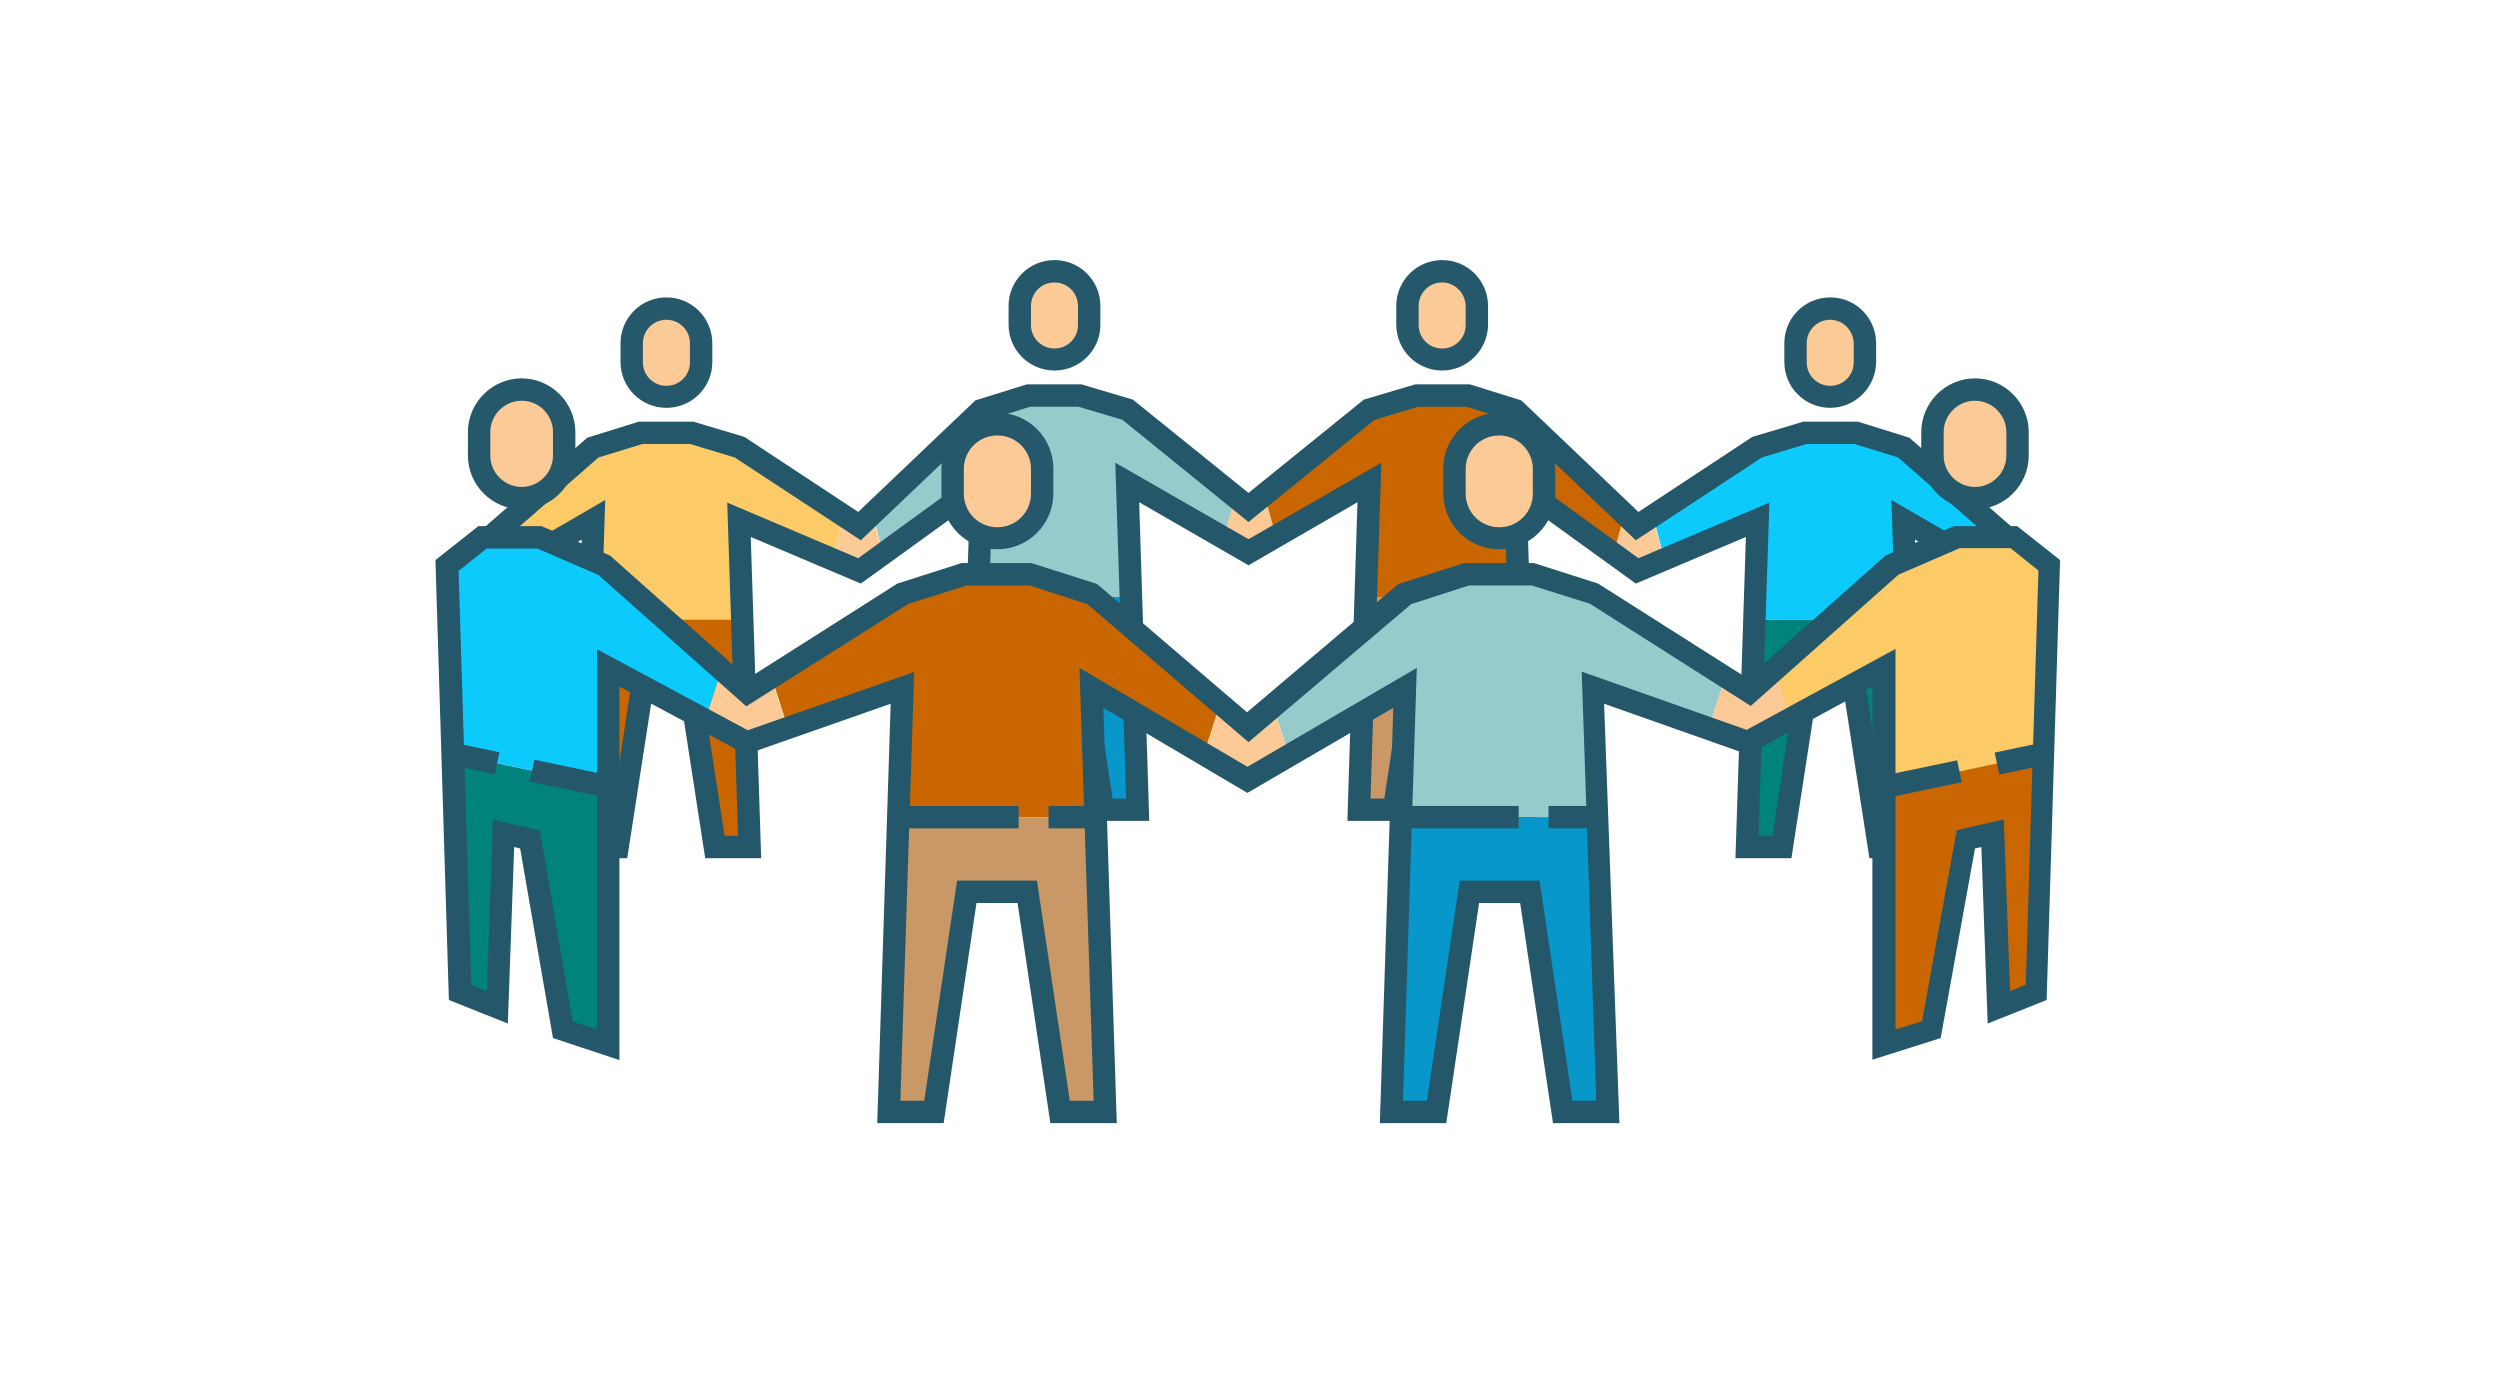
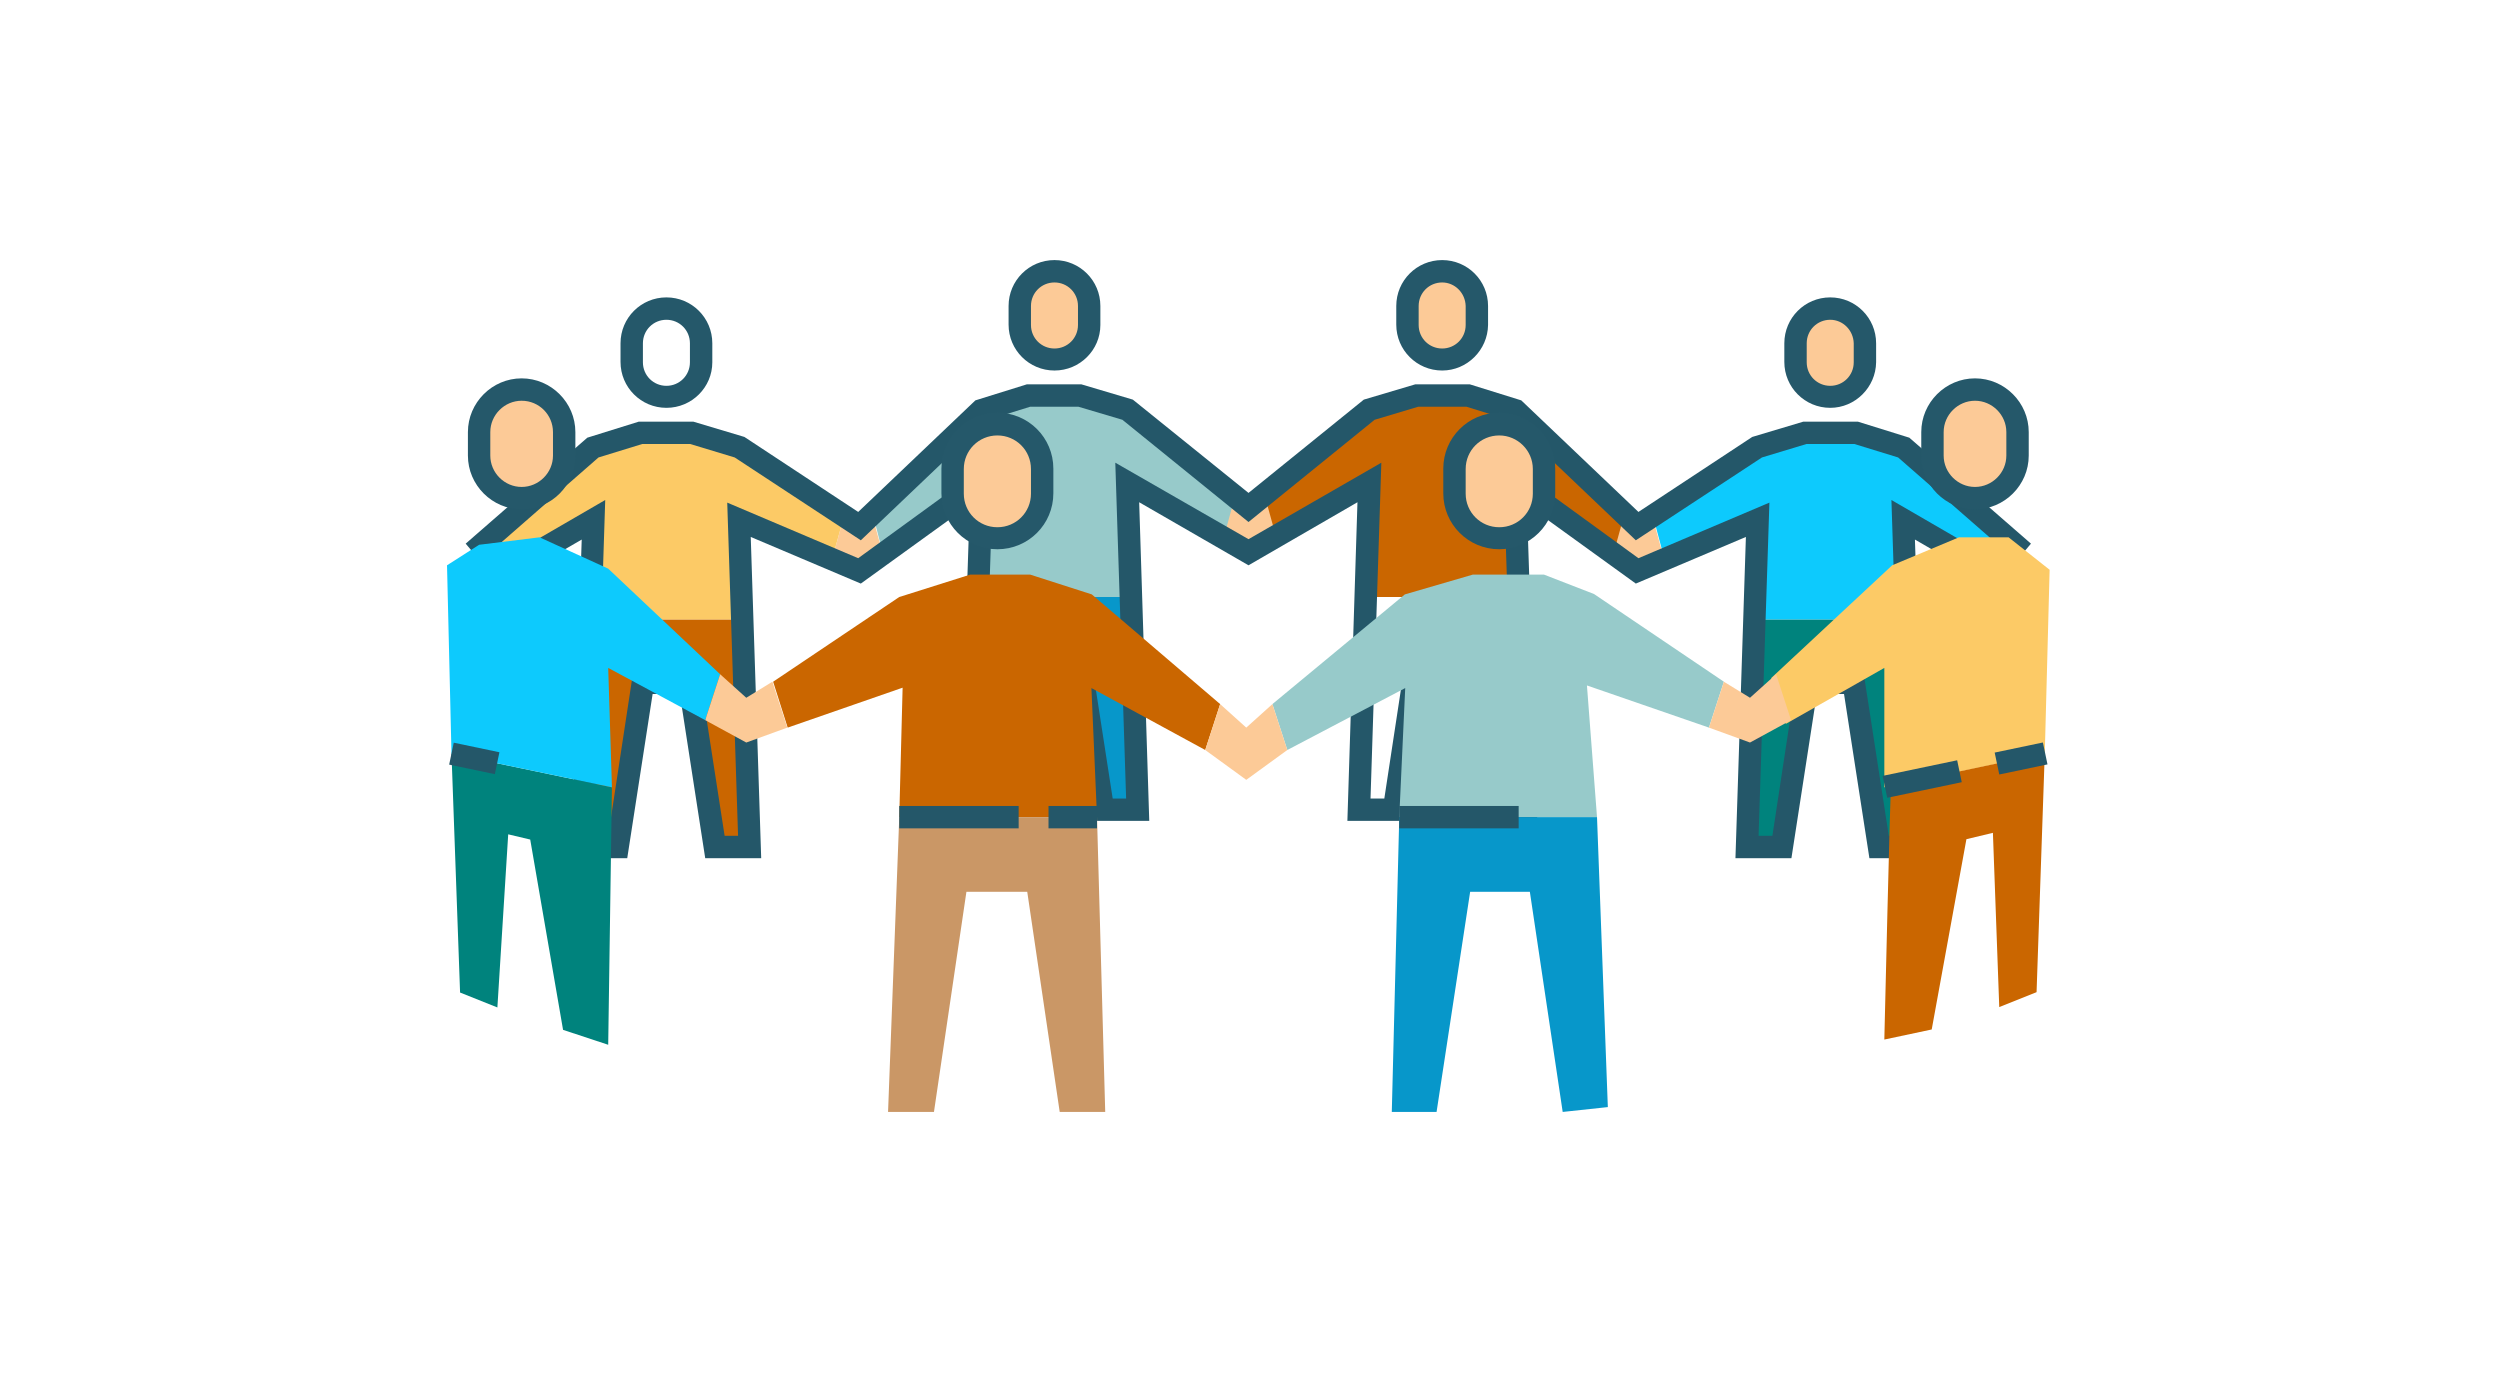
<svg xmlns="http://www.w3.org/2000/svg" version="1.1" id="Ebene_1" x="0px" y="0px" width="670px" height="370px" viewBox="0 0 670 370" style="enable-background:new 0 0 670 370;" xml:space="preserve">
  <style type="text/css"> .st0{fill:#00837D;} .st1{fill:#0DCAFD;} .st2{fill:#0797CA;} .st3{fill:#97CACA;} .st4{fill:#CA9766;} .st5{fill:#CA6600;} .st6{fill:#FCCA97;} .st7{fill:#FCCA66;} .st8{fill:#25586A;} .st9{fill:#245769;} </style>
  <g id="Fördermitglied_werden">
    <g>
      <polygon class="st0" points="511.2,166 470.2,166 468.3,227 477.2,227 485.4,184 496.9,183 503.7,227 513.2,227 " />
      <polygon class="st1" points="540,146 540,157 510,139.1 511,166 470,166 470,140 446.1,149.9 443,138.3 471,119.8 483.3,115.2 497.5,116 511.3,120.9 " />
      <polygon class="st2" points="263.1,160 302.1,160 304.9,217 296,217 288.8,173 276,173 269.5,217 260,217 " />
      <polyline class="st3" points="233.9,137.7 237,149.9 263.1,129.1 262,160 303,160 303,130 328,145.6 331.2,132.3 302.2,109.8 289.4,106 276,106 262.9,109.9 233.2,138.3 " />
-       <polygon class="st4" points="406.3,160 367.3,160 364.5,217 373.4,217 380.6,173 393.4,173 399.9,217 409.4,217 " />
      <polyline class="st5" points="435.5,137.7 432.4,149.9 406.3,129.1 407.4,160 366,160 366,130 341.2,145.6 338.1,132.3 367.2,109.8 380,106 393.4,106 406.5,109.9 436.2,138.3 " />
      <polygon class="st5" points="158,166 199,166 200.9,227 192,227 183.8,184 172.3,183 165.5,227 156,227 " />
      <polygon class="st6" points="233.8,138.3 230,141 226.2,138.3 223,149.9 230,153 237,149.9 " />
      <polygon class="st6" points="338.8,132.3 335,135 331.2,132.3 328,143.9 335,147 342,143.9 " />
      <polygon class="st6" points="442.8,138.3 439,141 435.2,138.3 432,149.9 439,153 446,149.9 " />
      <polygon class="st7" points="129,146 129,157 159.1,139.1 158.2,166 199,166 199,140 223,149.9 226.2,138.3 198.2,119.8 185.8,115.2 171.7,116 157.8,120.9 " />
      <g>
-         <path class="st6" d="M187.9,92c0-5.1-4.1-9.3-9.3-9.3c-5.1,0-9.3,4.1-9.3,9.3v5.1c0,5.1,4.1,9.3,9.3,9.3c5.1,0,9.3-4.1,9.3-9.3 V92z" />
-       </g>
+         </g>
      <g>
        <path class="st6" d="M291.9,82c0-5.1-4.1-9.3-9.3-9.3c-5.1,0-9.3,4.1-9.3,9.3v5.1c0,5.1,4.1,9.3,9.3,9.3c5.1,0,9.3-4.1,9.3-9.3 V82z" />
      </g>
      <g>
        <path class="st6" d="M481.2,92c0-5.1,4.1-9.3,9.3-9.3c5.1,0,9.3,4.1,9.3,9.3v5.1c0,5.1-4.1,9.3-9.3,9.3c-5.1,0-9.3-4.1-9.3-9.3 V92z" />
      </g>
      <g>
        <path class="st6" d="M377.2,82c0-5.1,4.1-9.3,9.3-9.3c5.1,0,9.3,4.1,9.3,9.3v5.1c0,5.1-4.1,9.3-9.3,9.3c-5.1,0-9.3-4.1-9.3-9.3 V82z" />
      </g>
      <g>
        <g>
          <path class="st8" d="M178.6,109.3c-6.8,0-12.3-5.5-12.3-12.3v-5c0-6.8,5.5-12.3,12.3-12.3s12.3,5.5,12.3,12.3v5.1 C190.9,103.8,185.4,109.3,178.6,109.3z M178.6,85.7c-3.5,0-6.3,2.8-6.3,6.3v5.1c0,3.5,2.8,6.3,6.3,6.3s6.3-2.8,6.3-6.3V92 C184.9,88.5,182.1,85.7,178.6,85.7z" />
        </g>
        <g>
          <path class="st8" d="M282.6,99.3c-6.8,0-12.3-5.5-12.3-12.3v-5c0-6.8,5.5-12.3,12.3-12.3s12.3,5.5,12.3,12.3v5.1 C294.9,93.8,289.4,99.3,282.6,99.3z M282.6,75.7c-3.5,0-6.3,2.8-6.3,6.3v5.1c0,3.5,2.8,6.3,6.3,6.3s6.3-2.8,6.3-6.3V82 C288.9,78.5,286.1,75.7,282.6,75.7z" />
        </g>
        <g>
          <path class="st8" d="M490.5,109.3c-6.8,0-12.3-5.5-12.3-12.3v-5c0-6.8,5.5-12.3,12.3-12.3s12.3,5.5,12.3,12.3v5.1 C502.7,103.8,497.2,109.3,490.5,109.3z M490.5,85.7c-3.5,0-6.3,2.8-6.3,6.3v5.1c0,3.5,2.8,6.3,6.3,6.3s6.3-2.8,6.3-6.3V92 C496.7,88.5,493.9,85.7,490.5,85.7z" />
        </g>
        <polygon class="st9" points="516,230 501,230 494.2,186 486.9,186 480.1,230 465.1,230 467.9,143.9 438.4,156.4 409.2,135.3 412,220 397,220 390.2,176 382.9,176 376.1,220 361.1,220 363.8,134.6 334.6,151.5 305.3,134.6 308,220 293,220 286.2,176 278.9,176 272.1,220 257.1,220 259.9,135.3 230.7,156.4 201.2,143.9 204,230 189,230 182.2,186 174.9,186 168.1,230 153.1,230 155.9,144.6 128.3,160.6 125.3,155.4 162.2,134 159.3,224 163,224 169.7,180 187.4,180 194.2,224 197.8,224 194.9,134.7 230,149.6 266.3,123.2 263.3,214 267,214 273.7,170 291.4,170 298.2,214 301.8,214 298.9,124 334.6,144.5 370.2,124 367.3,214 371,214 377.7,170 395.4,170 402.2,214 405.8,214 402.8,123.2 439.1,149.6 474.2,134.7 471.3,224 475,224 481.7,180 499.4,180 506.2,224 509.8,224 506.9,134 543.8,155.4 540.8,160.6 513.2,144.6 " />
        <polygon class="st9" points="540.4,150.3 508.7,122.6 497,119 484.1,119 472.2,122.6 438.4,144.8 404.6,112.6 393,109 380.1,109 368.4,112.5 334.6,139.9 300.8,112.5 289,109 276.1,109 264.5,112.6 230.7,144.8 196.9,122.6 185,119 172.1,119 160.4,122.6 128.7,150.3 124.8,145.7 157.4,117.3 171.2,113 185.8,113 199.5,117.1 230,137.2 261.4,107.3 275.2,103 289.8,103 303.6,107.1 334.6,132.1 365.5,107.1 379.3,103 393.9,103 407.7,107.3 439.1,137.2 469.6,117.1 483.3,113 497.9,113 511.7,117.3 544.3,145.7 " />
        <g>
          <path class="st8" d="M386.5,99.3c-6.8,0-12.3-5.5-12.3-12.3v-5c0-6.8,5.5-12.3,12.3-12.3s12.3,5.5,12.3,12.3v5.1 C398.7,93.8,393.2,99.3,386.5,99.3z M386.5,75.7c-3.5,0-6.3,2.8-6.3,6.3v5.1c0,3.5,2.8,6.3,6.3,6.3s6.3-2.8,6.3-6.3V82 C392.7,78.5,389.9,75.7,386.5,75.7z" />
        </g>
      </g>
    </g>
    <g>
      <polygon class="st5" points="207.2,182.7 211.1,195 241.9,184.3 241,219 294,219 292.5,184.4 323,201 327,188.7 292.6,159.3 276.1,154 260,154 241,160 " />
      <polygon class="st3" points="394.7,154 376.5,159.3 341,188.7 345,201 376.6,184.4 375,219 428,219 425.3,183.7 458,195 462,182.7 427.2,159.2 413.8,154 " />
      <polygon class="st7" points="474.7,181.7 478.6,194 505,179 505,211 548,202 549.3,152.7 538.3,144 525,144 507.1,151.5 " />
      <path class="st5" d="M506.8,210.6c-0.2,0-1.8,68-1.8,68l12.7-2.7l9.3-51l7.1-1.7l1.7,46.7l10-4l2.2-64L506.8,210.6z" />
      <polygon class="st2" points="375,219 428,219 430.9,296.7 418.8,298 410,239 394,239 385,298 373,298 " />
      <polygon class="st4" points="241,219 294,219 296.2,298 284,298 275.3,239 259,239 250.3,298 238,298 " />
      <polygon class="st0" points="121,202 123.3,266 133.3,270 136.2,223.6 142.1,225 150.9,276 163,280 164,211 " />
      <polygon class="st1" points="193,180.7 163,152.4 144.6,144 128.4,146 119.8,151.5 121,202 164,211 163,179 189,193 " />
      <polygon class="st6" points="341,188.7 334,195 327,188.7 323,201 334,209 345,201 " />
      <polygon class="st6" points="207,182.7 200,187 193,180.7 189,193 200,199 211,195 " />
      <polygon class="st6" points="476,180.7 469,187 462,182.7 458,195 469,199 480,193 " />
      <path class="st6" d="M279.3,125.7c0-6.6-5.4-12-12-12s-12,5.4-12,12v6.6c0,6.6,5.4,12,12,12s12-5.4,12-12V125.7z" />
      <path class="st6" d="M151.2,115.8c0-6.3-5.1-11.4-11.4-11.4c-6.3,0-11.4,5.1-11.4,11.4v6.3c0,6.3,5.1,11.4,11.4,11.4 c6.3,0,11.4-5.1,11.4-11.4V115.8z" />
      <path class="st6" d="M389.8,125.7c0-6.6,5.4-12,12-12s12,5.4,12,12v6.6c0,6.6-5.4,12-12,12s-12-5.4-12-12V125.7z" />
      <path class="st6" d="M517.9,115.8c0-6.3,5.1-11.4,11.4-11.4c6.3,0,11.4,5.1,11.4,11.4v6.3c0,6.3-5.1,11.4-11.4,11.4 c-6.3,0-11.4-5.1-11.4-11.4V115.8z" />
      <g>
        <path class="st8" d="M267.3,147.2c-8.3,0-15-6.7-15-15v-6.6c0-8.3,6.7-15,15-15s15,6.7,15,15v6.6 C282.3,140.5,275.6,147.2,267.3,147.2z M267.3,116.7c-5,0-9,4-9,9v6.6c0,5,4,9,9,9s9-4,9-9v-6.6 C276.3,120.7,272.3,116.7,267.3,116.7z" />
        <path class="st8" d="M139.8,136.5c-7.9,0-14.4-6.5-14.4-14.4v-6.3c0-7.9,6.5-14.4,14.4-14.4s14.4,6.5,14.4,14.4v6.3 C154.2,130,147.8,136.5,139.8,136.5z M139.8,107.4c-4.6,0-8.4,3.8-8.4,8.4v6.3c0,4.6,3.8,8.4,8.4,8.4s8.4-3.8,8.4-8.4v-6.3 C148.2,111.2,144.5,107.4,139.8,107.4z" />
-         <path class="st9" d="M434,301h-17.8l-8.8-59h-11l-8.8,59h-17.8l3.6-111.3l-39.1,22.8l-38.6-22.8l3.6,111.3h-17.8l-8.8-59h-11 l-8.8,59h-17.8l3.6-112.4l-38.8,13.6L166,184v100.1l-17.8-5.9l-8.8-50.8l-1.6-0.4l-1.7,47.3l-15.8-6.3l-3.6-117.9l11.5-9.1h16.9 l18.4,7.9l37,32.9l40-25.4l17.2-5.5h18.7l17.6,5.6l40.2,34.4l40.6-34.4l17.6-5.6h18.7l17.2,5.5l0.3,0.2l39.7,25.2l37-32.9 l18.4-7.9h16.9l11.5,9.1L548.5,268l-15.8,6.3L531,227l-1.7,0.4l-9.2,50.8l-18.3,5.8V184l-33.4,18.2l-38.5-13.6L434,301z M421.4,295h6.4l-3.9-115l44.2,15.6l39.9-21.7v102l7.1-2.2l9.3-51.2l12.6-2.9l1.7,46l4.2-1.7l3.4-111l-7.5-6h-13.6l-16.4,7.1 l-39.6,35.2l-43.1-27.4l-15.6-4.9h-16.8l-15.5,5l-43.6,37l-43.2-37l-15.5-5h-16.8l-15.6,4.9L200,189.3l-39.6-35.2L144,147h-13.6 l-7.5,6l3.4,111l4.2,1.7l1.6-46l12.6,2.9l8.8,51.2l6.5,2.1V174l40.4,21.7l44.6-15.6L241.3,295h6.4l8.8-59h21.4l8.8,59h6.4 l-3.8-116l45,26.5l45.4-26.5L376,295h6.4l8.8-59h21.4L421.4,295z" />
        <path class="st8" d="M401.8,147.2c-8.3,0-15-6.7-15-15v-6.6c0-8.3,6.7-15,15-15s15,6.7,15,15v6.6 C416.8,140.5,410,147.2,401.8,147.2z M401.8,116.7c-5,0-9,4-9,9v6.6c0,5,4,9,9,9s9-4,9-9v-6.6 C410.8,120.7,406.7,116.7,401.8,116.7z" />
        <path class="st8" d="M529.3,136.5c-7.9,0-14.4-6.5-14.4-14.4v-6.3c0-7.9,6.5-14.4,14.4-14.4s14.4,6.5,14.4,14.4v6.3 C543.7,130,537.2,136.5,529.3,136.5z M529.3,107.4c-4.6,0-8.4,3.8-8.4,8.4v6.3c0,4.6,3.8,8.4,8.4,8.4s8.4-3.8,8.4-8.4v-6.3 C537.7,111.2,533.9,107.4,529.3,107.4z" />
      </g>
      <rect x="241" y="216" class="st9" width="32" height="6" />
      <rect x="281" y="216" class="st9" width="13" height="6" />
      <rect x="375" y="216" class="st9" width="32" height="6" />
-       <rect x="415" y="216" class="st9" width="13" height="6" />
      <rect x="534.9" y="200.4" transform="matrix(0.979 -0.205 0.205 0.979 -30.176 115.154)" class="st9" width="13.2" height="6" />
      <rect x="504.8" y="205.9" transform="matrix(0.979 -0.205 0.205 0.979 -31.861 109.843)" class="st9" width="20.4" height="6" />
      <rect x="124.1" y="197" transform="matrix(0.205 -0.979 0.979 0.205 -97.926 286.024)" class="st9" width="6" height="12.5" />
-       <rect x="150.3" y="197.8" transform="matrix(0.205 -0.979 0.979 0.205 -82.484 316.071)" class="st9" width="6" height="22" />
    </g>
  </g>
</svg>